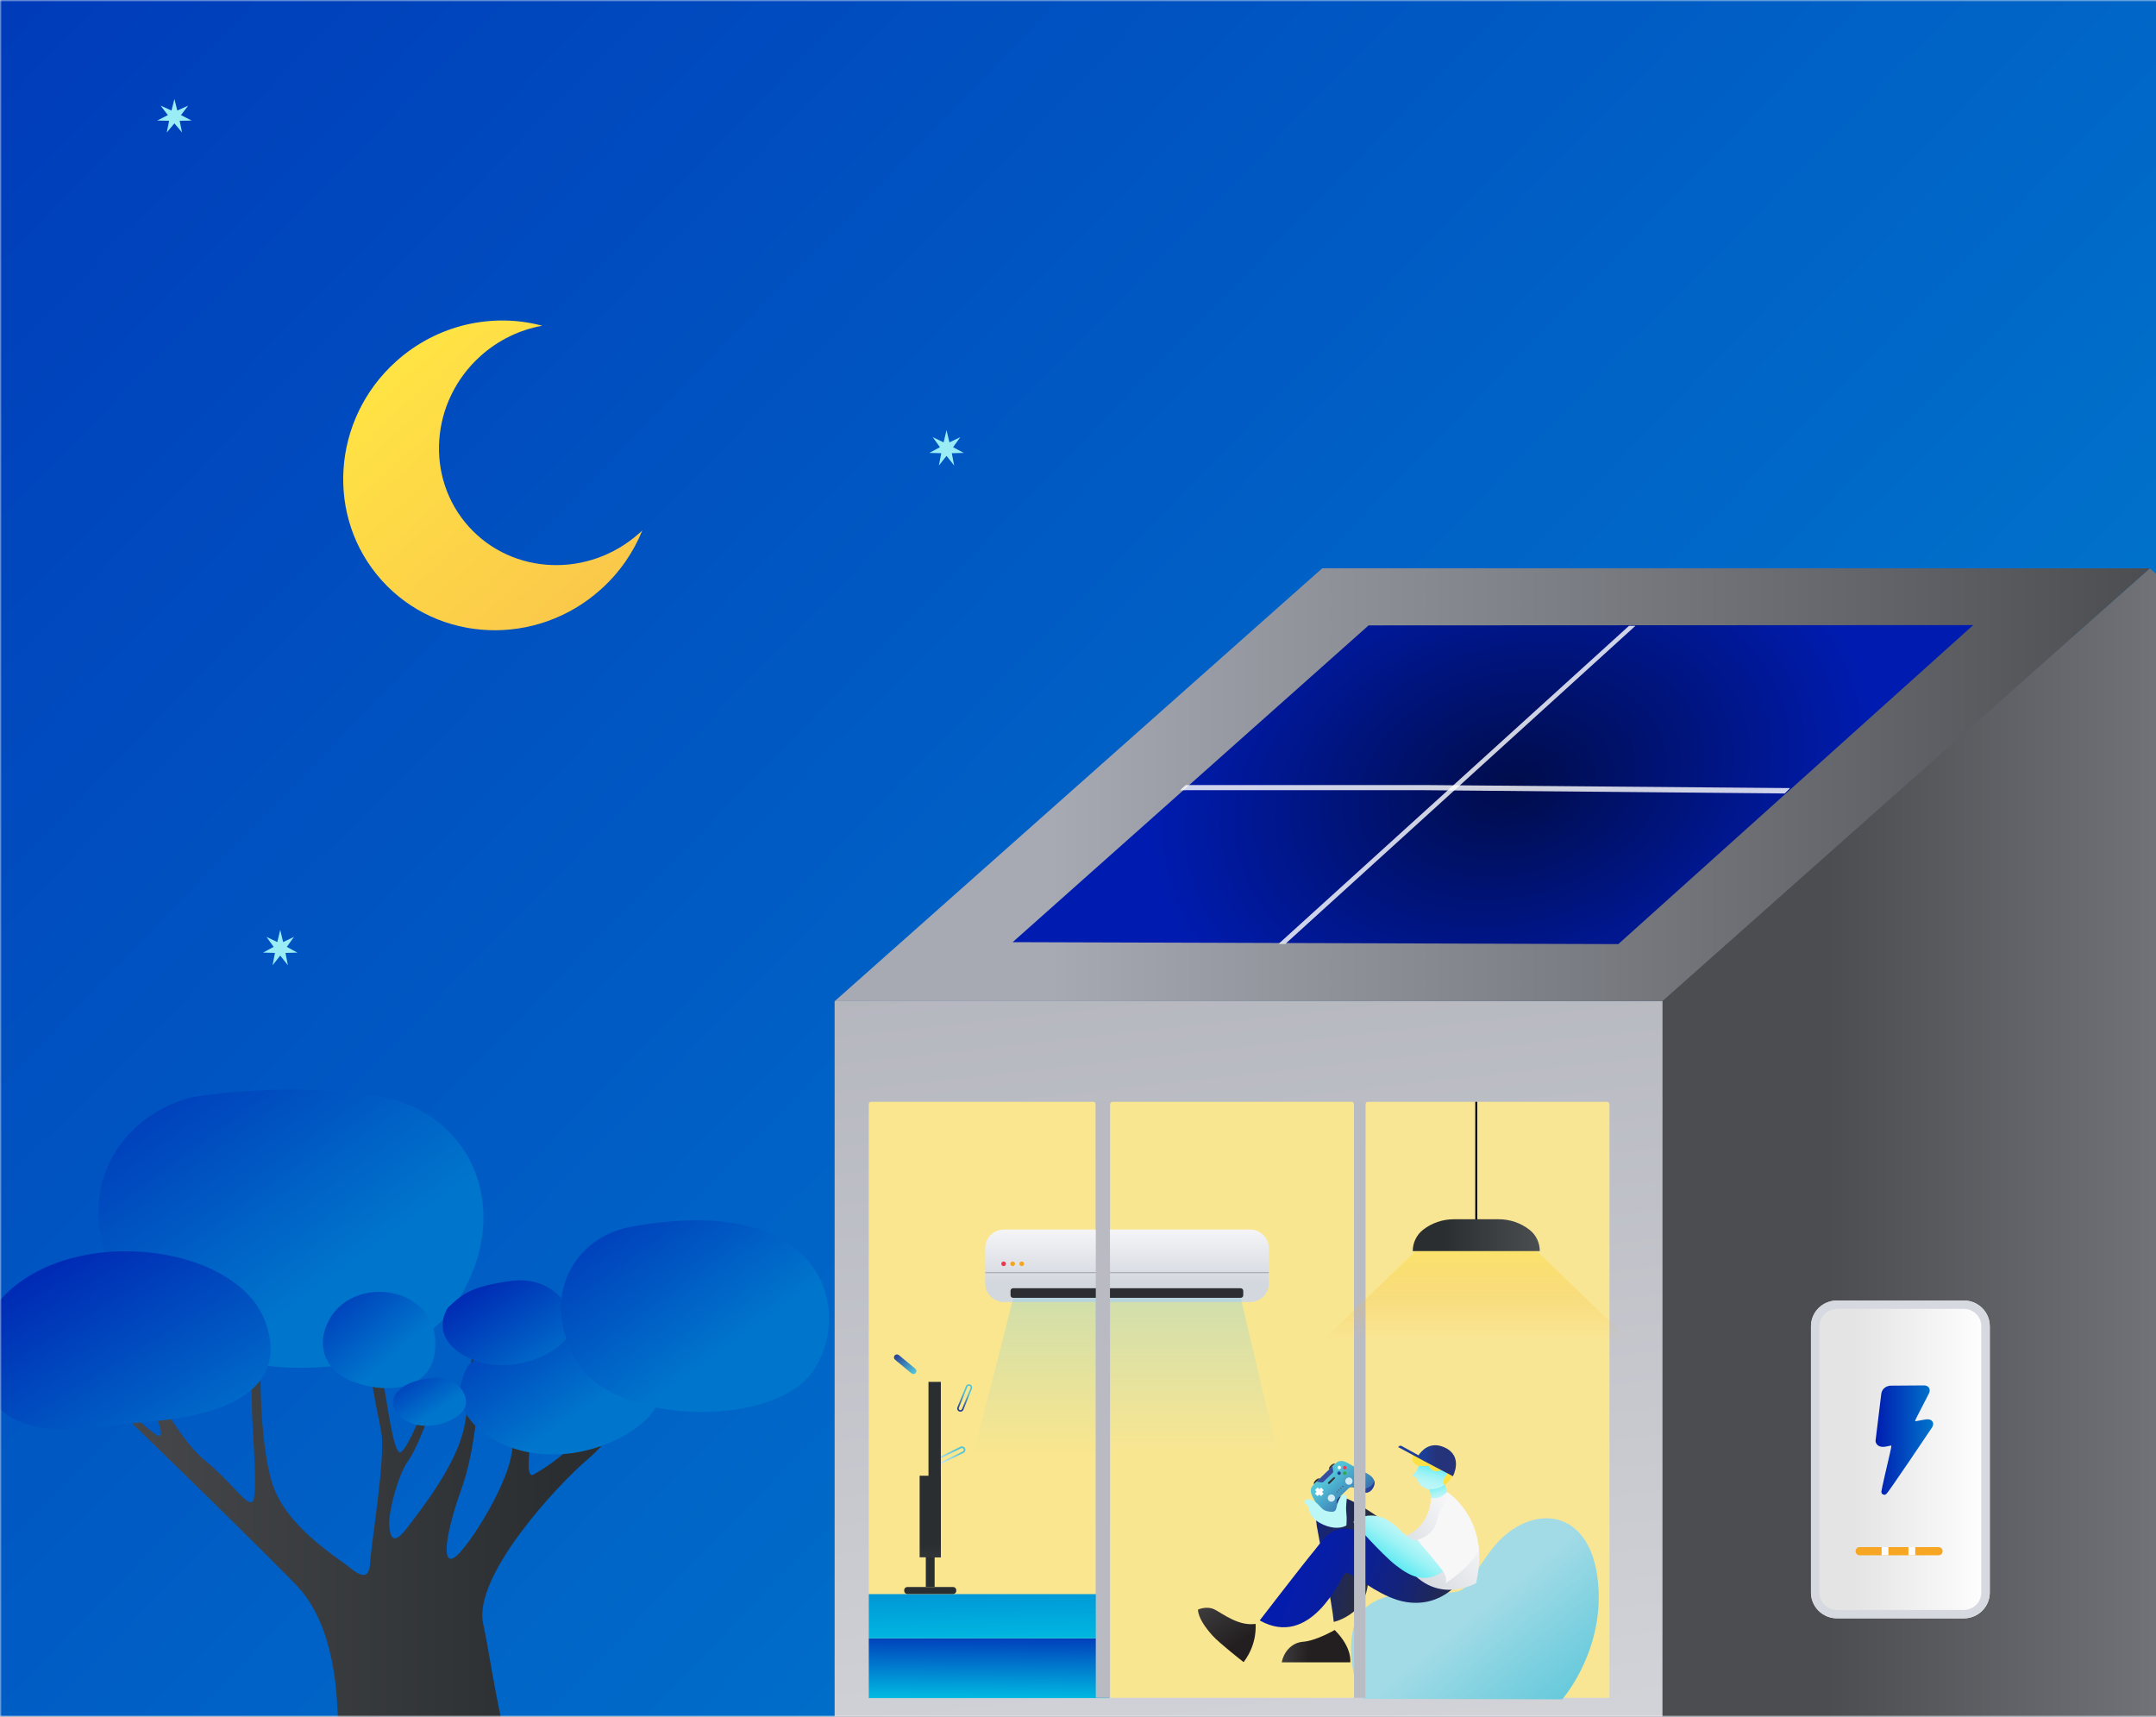
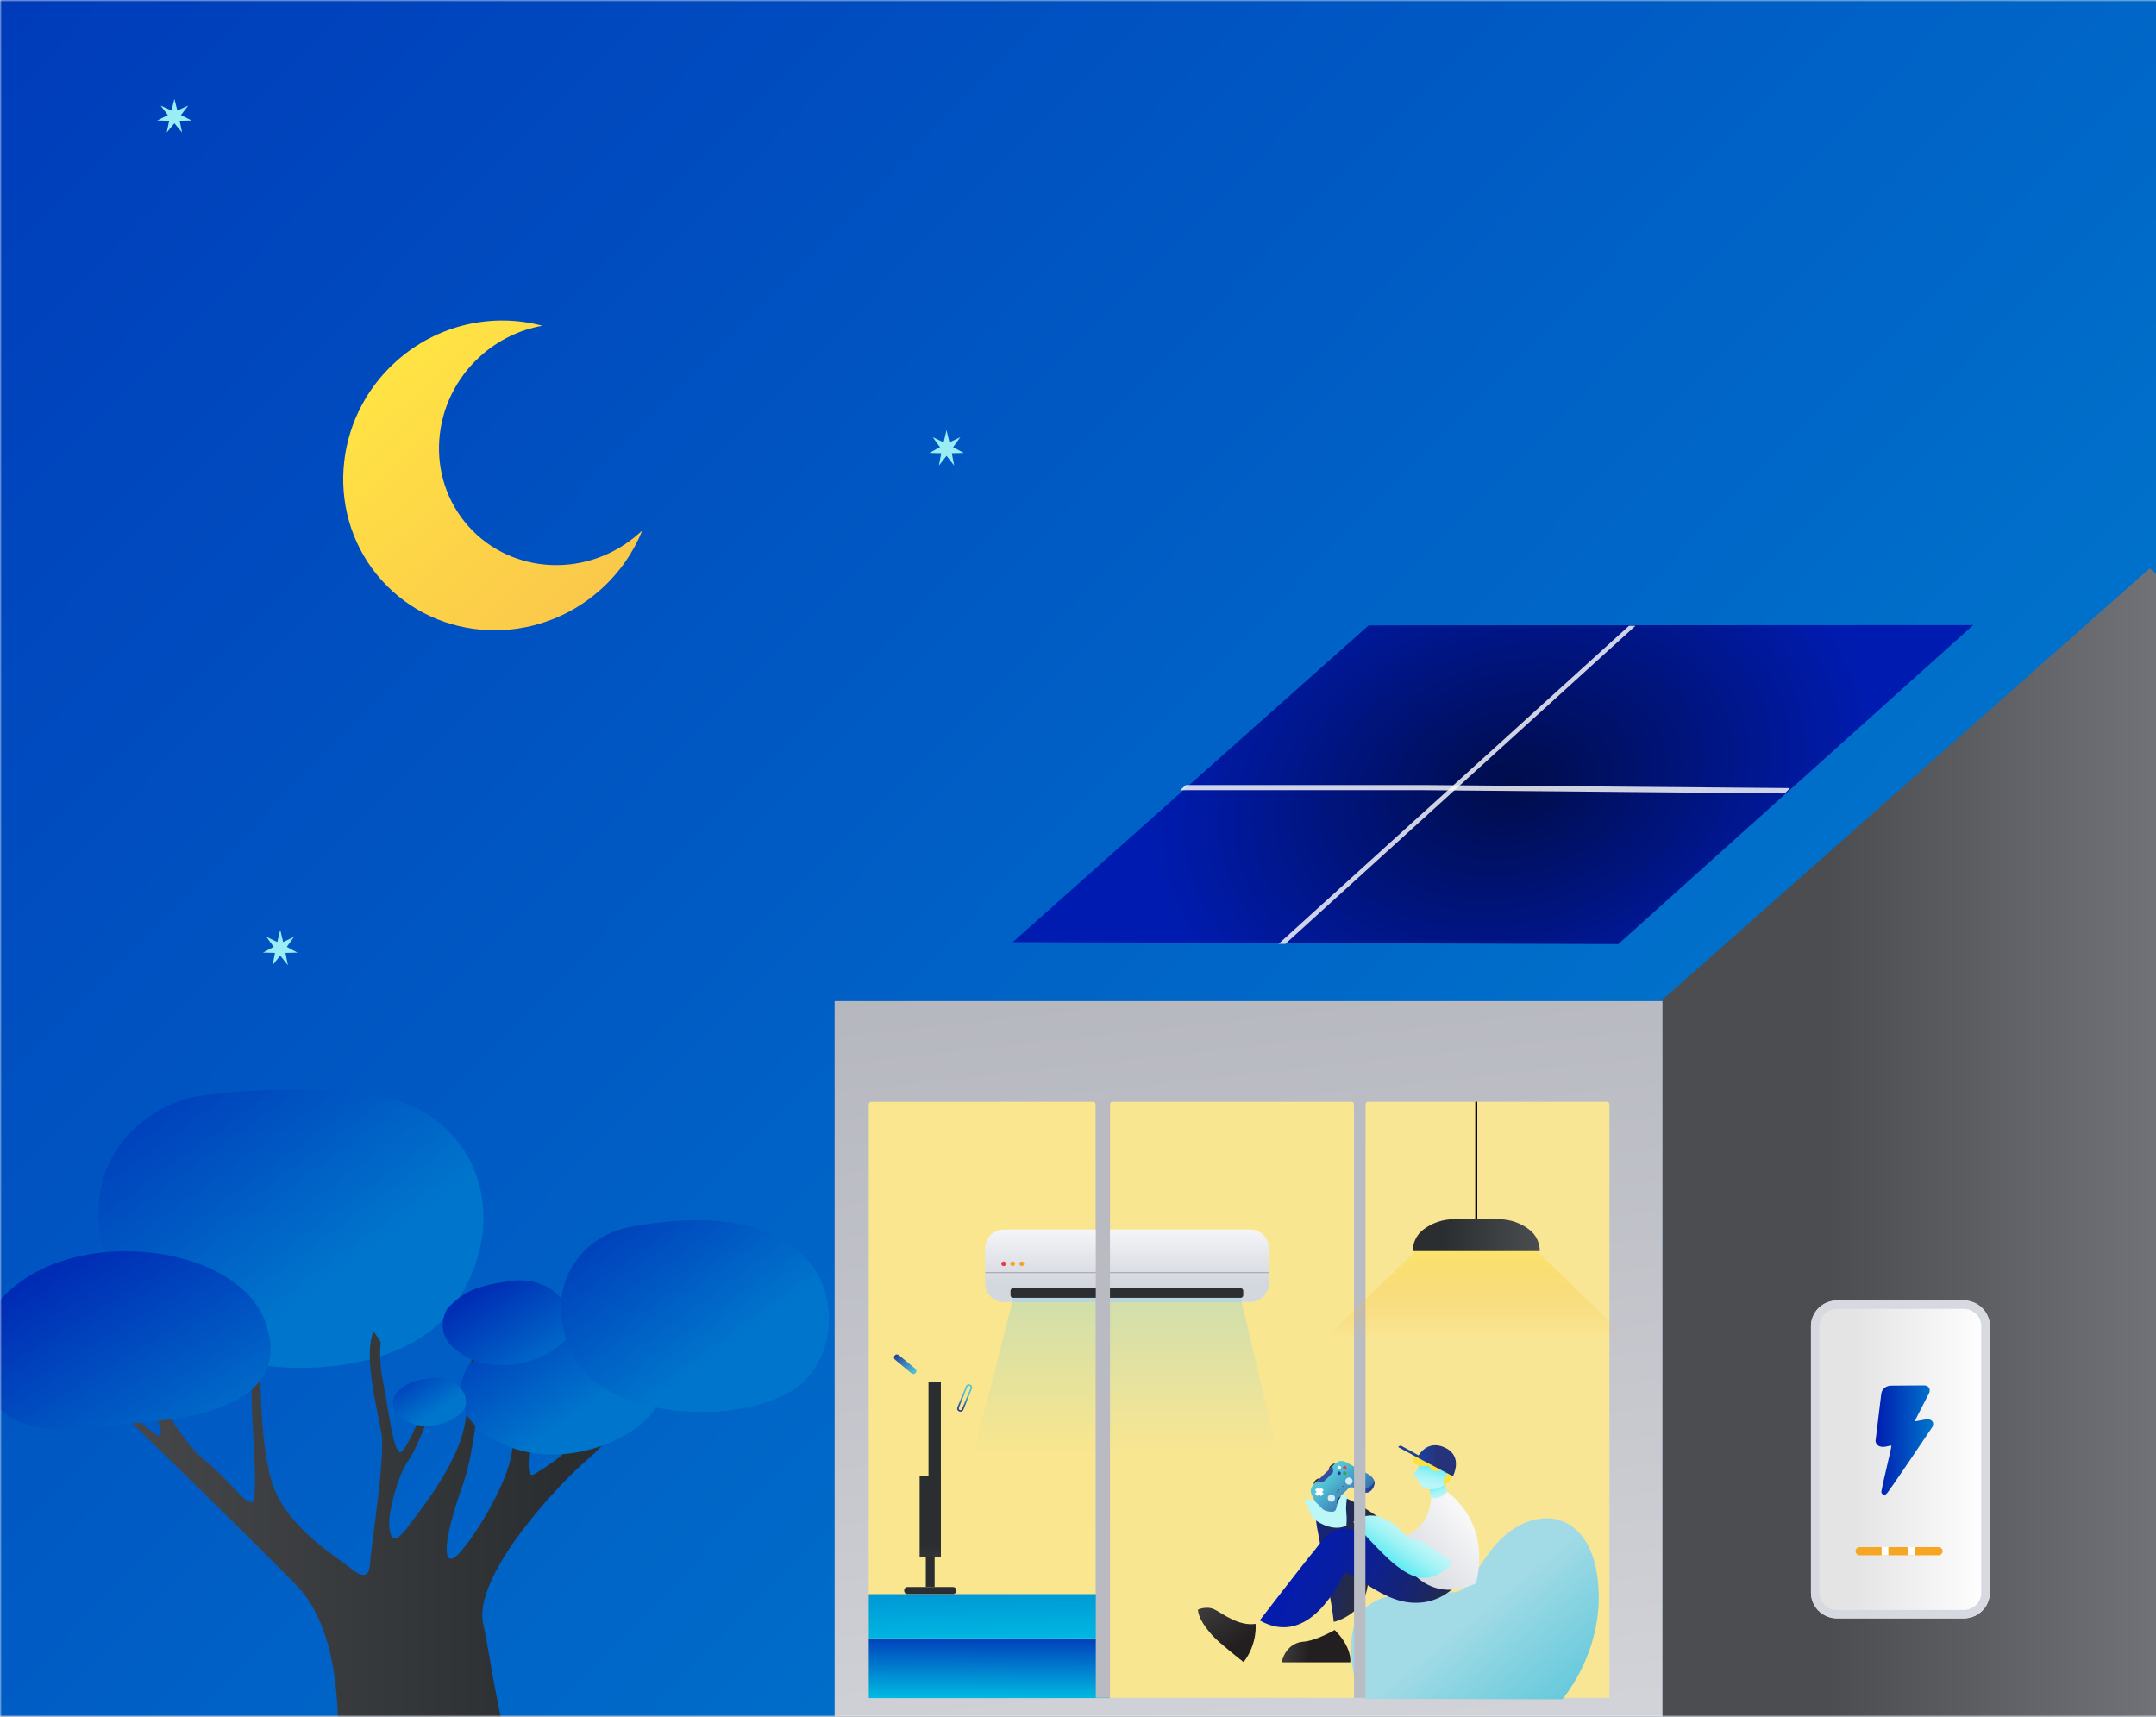
<svg xmlns="http://www.w3.org/2000/svg" width="584" height="465" viewBox="0 0 584 465" fill="none">
  <rect x="0" y="0" width="584" height="465" fill="#333333" stroke="none" />
  <g clip-path="url(#clip0_1938_62759)">
    <rect width="584" height="465" fill="white" />
    <mask id="mask0_1938_62759" style="mask-type:alpha" maskUnits="userSpaceOnUse" x="0" y="0" width="620" height="465">
      <rect width="620" height="465" fill="#D9D9D9" />
    </mask>
    <g mask="url(#mask0_1938_62759)">
      <rect x="-17.517" y="-49.367" width="666.712" height="675.736" fill="url(#paint0_linear_1938_62759)" />
      <path d="M714.391 270.827L582.332 153.94L450.273 270.827V468.354H714.391V270.827Z" fill="url(#paint1_linear_1938_62759)" />
      <path d="M450.274 271.199H226.096V468.352H450.274V271.199Z" fill="#A7A9B3" />
      <path d="M450.274 271.199H226.096V468.352H450.274V271.199Z" fill="url(#paint2_linear_1938_62759)" />
-       <path d="M582.333 153.938H358.154L226.095 271.199H450.274L582.333 153.938Z" fill="url(#paint3_linear_1938_62759)" />
      <path d="M534.491 169.321L370.721 169.401L274.305 255.208L438.353 255.736L534.491 169.321Z" fill="url(#paint4_radial_1938_62759)" />
      <g opacity="0.9">
        <path opacity="0.9" d="M443.002 169.517L348.191 255.661L346.34 255.661L441.256 169.517L443.002 169.517Z" fill="white" />
      </g>
      <g opacity="0.9">
        <path opacity="0.9" d="M484.878 213.476L483.433 214.933L385.249 214.041L319.661 214.048L321.214 212.648H385.759L484.878 213.476Z" fill="white" />
      </g>
      <path d="M296.819 299.277C296.819 298.827 296.567 298.462 296.256 298.462H235.883C235.572 298.462 235.32 298.827 235.32 299.277V459.898H296.819V299.277Z" fill="#F9E68E" />
      <path d="M366.775 299.277C366.775 298.827 366.504 298.462 366.17 298.462H301.268C300.934 298.462 300.663 298.827 300.663 299.277V459.898H366.775V299.277Z" fill="#F9E691" />
      <path d="M435.962 299.277C435.962 298.827 435.691 298.462 435.357 298.462H370.455C370.121 298.462 369.85 298.827 369.85 299.277V459.898H435.962V299.277Z" fill="#F9E694" />
      <path d="M338.587 333.055H271.965C269.141 333.055 266.857 335.325 266.857 338.124V347.625C266.857 350.425 269.141 352.694 271.965 352.694H338.587C341.411 352.694 343.695 350.425 343.695 347.625V338.124C343.695 335.325 341.411 333.055 338.587 333.055Z" fill="url(#paint5_linear_1938_62759)" />
      <path d="M271.858 342.964C272.21 342.964 272.497 342.679 272.497 342.336C272.497 341.993 272.21 341.708 271.858 341.708C271.506 341.708 271.22 341.993 271.22 342.336C271.22 342.679 271.506 342.964 271.858 342.964Z" fill="#ED394F" />
      <path d="M274.305 342.964C274.657 342.964 274.944 342.679 274.944 342.336C274.944 341.993 274.657 341.708 274.305 341.708C273.953 341.708 273.667 341.993 273.667 342.336C273.667 342.679 273.953 342.964 274.305 342.964Z" fill="#F4A520" />
      <path d="M276.76 342.964C277.112 342.964 277.399 342.679 277.399 342.336C277.399 341.993 277.112 341.708 276.76 341.708C276.409 341.708 276.122 341.993 276.122 342.336C276.122 342.679 276.409 342.964 276.76 342.964Z" fill="#F4A520" />
      <path fill-rule="evenodd" clip-rule="evenodd" d="M343.695 344.827H266.857V344.696H343.695V344.827Z" fill="#717070" />
      <path d="M336.066 348.956H274.42C274.035 348.956 273.724 349.266 273.724 349.65V350.866C273.724 351.25 274.035 351.56 274.42 351.56H336.066C336.451 351.56 336.762 351.25 336.762 350.866V349.65C336.762 349.266 336.451 348.956 336.066 348.956Z" fill="#2C2E31" />
      <path opacity="0.35" d="M274.494 351.568H336.075L346.019 393.678H263.764L274.494 351.568Z" fill="url(#paint6_linear_1938_62759)" />
      <path d="M300.495 443.782H235.32V459.983H300.495V443.782Z" fill="url(#paint7_linear_1938_62759)" />
      <path d="M235.32 431.815H300.495V443.793H235.32V431.815Z" fill="url(#paint8_linear_1938_62759)" />
      <path d="M242.147 367.764C242.168 367.988 242.275 368.179 242.445 368.318L246.893 372.009C247.043 372.137 247.224 372.2 247.416 372.2C247.448 372.2 247.469 372.2 247.491 372.2C247.715 372.179 247.907 372.083 248.045 371.913C248.184 371.743 248.248 371.53 248.237 371.317C248.216 371.094 248.109 370.903 247.939 370.764L243.491 367.073C243.32 366.935 243.107 366.871 242.893 366.882C242.669 366.903 242.477 366.999 242.339 367.169C242.2 367.339 242.136 367.552 242.147 367.764Z" fill="url(#paint9_linear_1938_62759)" />
-       <path d="M254.392 396.518C254.627 396.593 254.883 396.582 255.107 396.465L260.974 393.561C261.166 393.465 261.326 393.306 261.411 393.103C261.411 393.082 261.433 393.05 261.443 393.018C261.529 392.784 261.507 392.529 261.39 392.306C261.283 392.082 261.091 391.923 260.857 391.838C260.622 391.763 260.366 391.774 260.142 391.891L254.275 394.795C254.051 394.901 253.891 395.093 253.806 395.327C253.72 395.561 253.742 395.816 253.859 396.039C253.966 396.263 254.158 396.422 254.392 396.507V396.518ZM254.243 395.444C254.286 395.337 254.371 395.252 254.478 395.199L260.345 392.295C260.462 392.231 260.601 392.231 260.718 392.263C260.846 392.306 260.942 392.391 261.006 392.508C261.07 392.625 261.07 392.763 261.038 392.88C260.995 393.008 260.91 393.103 260.793 393.167L254.926 396.071C254.808 396.125 254.68 396.135 254.552 396.093C254.424 396.05 254.328 395.965 254.264 395.848C254.2 395.731 254.2 395.593 254.243 395.476C254.243 395.465 254.243 395.444 254.264 395.433L254.243 395.444Z" fill="url(#paint10_linear_1938_62759)" />
      <path d="M262.105 375.042C261.891 375.127 261.721 375.297 261.635 375.521L259.331 381.201C259.257 381.393 259.246 381.606 259.31 381.786C259.31 381.818 259.331 381.84 259.342 381.861C259.427 382.074 259.598 382.244 259.822 382.329C260.035 382.414 260.281 382.414 260.494 382.329C260.707 382.244 260.878 382.074 260.963 381.85L263.268 376.17C263.353 375.957 263.353 375.712 263.268 375.51C263.182 375.297 263.012 375.127 262.788 375.042C262.574 374.957 262.329 374.957 262.115 375.042H262.105ZM262.894 375.702C262.926 375.808 262.926 375.914 262.884 376.01L260.579 381.691C260.537 381.808 260.441 381.893 260.334 381.946C260.217 381.999 260.089 381.999 259.982 381.946C259.865 381.903 259.779 381.818 259.726 381.701C259.683 381.584 259.673 381.457 259.726 381.35L262.03 375.67C262.073 375.553 262.169 375.468 262.275 375.414C262.393 375.361 262.521 375.361 262.627 375.414C262.745 375.457 262.83 375.542 262.884 375.659C262.884 375.67 262.884 375.68 262.905 375.702H262.894Z" fill="url(#paint11_linear_1938_62759)" />
      <path d="M253.166 421.422H250.776V429.869H253.166V421.422Z" fill="url(#paint12_linear_1938_62759)" />
      <path d="M258.158 429.88H245.784C245.304 429.88 244.92 430.263 244.92 430.741V430.922C244.92 431.401 245.304 431.784 245.784 431.784H258.158C258.638 431.784 259.022 431.401 259.022 430.922V430.741C259.022 430.263 258.638 429.88 258.158 429.88Z" fill="url(#paint13_linear_1938_62759)" />
      <path d="M254.851 374.318H251.501V421.837H254.851V374.318Z" fill="url(#paint14_linear_1938_62759)" />
      <path d="M254.851 399.743H249.102V421.838H254.851V399.743Z" fill="url(#paint15_linear_1938_62759)" />
      <rect x="296.819" y="298.462" width="3.844" height="161.436" fill="#B9BAC2" />
      <path d="M369.235 460.177L423.172 460.301C423.172 460.301 435.429 446.37 432.654 426.855C431.413 418.152 427.372 413.313 422.435 411.791C419.073 410.765 415.309 411.261 411.713 413.123C408.737 414.661 405.878 417.143 403.48 420.452C393.932 433.647 399.8 430.933 381.6 431.637C379.656 431.711 377.92 431.951 376.386 432.315C376.227 432.348 376.076 432.389 375.925 432.431C372.228 433.415 369.713 435.21 368.137 437.436C364.449 442.639 365.882 455.098 369.235 460.169V460.177Z" fill="url(#paint16_linear_1938_62759)" />
      <path d="M356.729 413.64C358.024 421.015 360.848 434.363 361.274 439.338C361.274 439.338 375.804 436.23 368.568 418.948C370.648 423.264 377.767 435.338 389.765 428.847L384.151 418.873C384.151 418.873 371.935 409.183 365.535 406.266C365.226 406.125 364.925 406 364.633 405.883C364.591 405.866 364.557 405.85 364.524 405.841C364.29 405.75 364.056 405.675 363.831 405.6C363.789 405.583 363.755 405.575 363.714 405.566C363.371 405.466 363.037 405.375 362.711 405.316C362.669 405.316 362.619 405.3 362.577 405.291C360.355 404.875 358.65 405.4 357.614 406.758L357.539 406.858C357.372 407.091 357.222 407.341 357.096 407.616C357.08 407.649 357.063 407.683 357.046 407.724C356.946 407.949 356.862 408.191 356.787 408.449C356.779 408.483 356.762 408.524 356.754 408.566C356.394 409.891 356.369 411.599 356.72 413.64H356.729Z" fill="url(#paint17_linear_1938_62759)" />
      <path d="M341.205 438.929C354.966 446.695 363.045 427.814 364.198 426.281C364.449 425.956 364.992 426.064 365.769 426.447C368.626 427.864 374.651 432.98 380.917 433.963C391.085 435.554 396.115 427.439 396.115 427.439L385.847 421.206C385.847 421.206 381.995 421.106 371.609 416.123C369.821 415.265 368.276 414.715 366.93 414.398C366.889 414.39 366.847 414.382 366.813 414.373C366.571 414.315 366.329 414.273 366.095 414.232C366.053 414.232 366.011 414.223 365.969 414.215C365.61 414.157 365.259 414.123 364.933 414.098C364.883 414.098 364.833 414.099 364.791 414.09C362.427 413.982 360.798 414.757 359.511 415.882C359.477 415.915 359.444 415.94 359.411 415.973C359.168 416.19 358.943 416.415 358.726 416.648C358.7 416.682 358.667 416.715 358.642 416.74C358.458 416.94 358.283 417.14 358.116 417.348C358.091 417.381 358.065 417.415 358.04 417.44C357.372 418.248 356.77 419.098 356.135 419.865C353.244 423.314 341.221 438.937 341.221 438.937L341.205 438.929Z" fill="url(#paint18_linear_1938_62759)" />
      <path d="M377.316 416.923C384.928 437.479 399.825 428.847 399.825 428.847C400.602 425.539 400.802 422.597 400.602 420.014C400.059 412.649 396.366 408.116 394.01 405.808C393.876 405.674 393.742 405.549 393.617 405.433C392.631 404.508 392.063 404.191 391.988 404.125C389.13 405.899 387.668 405.658 387.668 405.658C386.774 416.557 377.316 416.923 377.316 416.923Z" fill="url(#paint19_linear_1938_62759)" />
      <path d="M391.996 404.125C389.807 406.533 387.676 405.659 387.676 405.659C387.367 403.834 386.849 401.901 386.766 401.576C388.002 402.042 389.406 402.101 390.442 401.984C390.718 401.967 391.002 401.934 391.294 401.884C391.57 402.817 391.996 404.117 391.996 404.117V404.125Z" fill="url(#paint20_linear_1938_62759)" />
      <path d="M393.517 423.289C387.141 430.088 382.237 427.13 378.352 424.206C374.416 421.239 366.554 412.265 366.554 412.265C369.345 409.932 374.208 409.366 378.987 414.215C382.93 418.215 384.635 417.248 384.635 417.248C384.635 417.248 384.652 417.265 384.685 417.282C385.362 417.732 392.589 422.556 393.5 423.289C393.508 423.289 393.517 423.298 393.517 423.306V423.289Z" fill="url(#paint21_linear_1938_62759)" />
      <path d="M391.352 400.292C392.004 399.326 392.38 398.667 391.762 398.251C391.386 397.993 390.442 397.884 390.158 398.084C389.648 398.426 388.888 398.634 388.42 398.251C388.069 397.959 387.668 397.151 387.559 396.484C387.559 396.484 385.913 396.809 384.543 396.426C384.543 396.426 384.242 397.334 384.025 397.793C384.025 397.793 383.699 398.467 383.315 398.892C383.156 399.076 382.997 399.234 382.864 399.342C382.429 399.701 382.897 400.201 383.649 400.109C383.649 400.109 384.05 402.292 386.097 403.15C388.136 404 390.609 402.842 391.954 401.792C391.862 401.75 390.717 401.242 391.344 400.309L391.352 400.292Z" fill="url(#paint22_linear_1938_62759)" />
      <path d="M361.516 441.538C361.516 441.538 356.528 444.446 353.036 444.704C349.543 444.962 347.63 447.871 347.179 450.295H365.752C365.752 450.295 366.387 446.371 361.525 441.53" fill="url(#paint23_linear_1938_62759)" />
      <path d="M340.093 439.871C340.093 439.871 340.728 445.146 336.86 450.237C336.86 450.237 330.217 445.046 328.404 443.012C326.449 440.821 324.569 438.171 324.494 436.013C324.494 436.013 326.867 434.88 329.056 436.005C331.254 437.13 335.515 440.554 340.093 439.871Z" fill="url(#paint24_linear_1938_62759)" />
      <path d="M391.378 402.276C391.378 402.276 390.358 401.568 391.578 399.918C392.798 398.276 391.236 397.685 390.709 398.051C390.183 398.41 388.161 399.268 386.933 397.068C386.933 397.068 381.393 397.826 382.805 394.177C382.805 394.177 383.365 393.694 384.393 394.343C384.393 394.343 385.537 393.369 386.791 393.41C388.052 393.452 388.645 393.602 389.331 394.302C389.331 394.302 394.085 393.694 394.118 397.61C394.118 397.61 394.335 399.693 391.378 402.268V402.276Z" fill="#FBE144" />
      <path d="M393.559 399.867C393.559 399.867 396.466 394.501 391.378 392.118C387.392 390.252 385.061 392.951 384.242 394.21L379.655 391.685C379.346 391.518 378.929 391.643 378.728 391.985L386.014 395.909L393.55 399.876L393.559 399.867Z" fill="url(#paint25_linear_1938_62759)" />
-       <path d="M390.718 425.357C391.42 426.348 392.138 427.957 391.478 428.848C391.57 428.798 397.227 425.549 400.61 420.016C400.067 412.65 396.374 408.117 394.018 405.809C393.876 405.684 393.751 405.559 393.625 405.434C392.915 405.801 390.074 407.484 389.356 411.5C388.537 416.091 383.892 417.091 383.892 417.091C383.892 417.091 390.008 424.357 390.709 425.357H390.718Z" fill="#F7F7F8" />
      <path d="M361.667 396.509C361.541 396.442 361.132 396.326 360.48 396.951C359.837 397.576 360.004 398.001 360.046 398.076L361.667 396.509Z" fill="url(#paint26_linear_1938_62759)" />
      <path d="M357.53 400.509C357.405 400.442 356.996 400.326 356.352 400.95C355.709 401.575 355.876 402 355.909 402.075L357.53 400.509Z" fill="url(#paint27_linear_1938_62759)" />
      <path d="M371.977 402.909C370.832 405.1 368.861 404.242 368.142 403.801C367.423 403.359 366.153 402.317 365.226 403.217C364.507 403.917 364.006 404.4 363.889 404.517L363.872 404.534C363.872 404.534 363.872 404.534 363.856 404.55C363.739 404.659 363.237 405.142 362.519 405.842C361.8 406.542 362.235 407.45 362.661 408.175C362.786 408.392 362.92 408.592 363.02 408.758C363.438 409.492 364.24 411.475 362.009 412.55C361.216 412.933 360.555 412.925 360.012 412.7C358.542 412.1 357.898 409.925 357.698 409.55C357.297 408.817 356.461 407.125 355.509 405.367C354.556 403.609 355.283 402.709 355.835 402.142C356.303 401.659 358.216 399.834 358.776 399.301C359.344 398.743 361.215 396.91 361.708 396.468C362.293 395.943 363.221 395.243 364.95 396.243C366.788 397.301 368.192 398.035 369.086 398.551C369.587 398.843 373.464 400.051 371.969 402.934L371.977 402.909Z" fill="url(#paint28_linear_1938_62759)" />
-       <path d="M361.182 400.176L359.787 401.526C359.687 401.626 359.678 401.793 359.787 401.893C359.887 401.993 360.054 402.001 360.154 401.893L361.55 400.543C361.65 400.443 361.658 400.276 361.55 400.176C361.45 400.076 361.282 400.068 361.182 400.176Z" fill="url(#paint29_linear_1938_62759)" />
      <path d="M366.078 401.9C366.47 401.525 366.47 400.909 366.095 400.517C365.719 400.125 365.092 400.117 364.708 400.5C364.315 400.875 364.306 401.492 364.691 401.884C365.067 402.275 365.685 402.283 366.078 401.9Z" fill="url(#paint30_radial_1938_62759)" />
      <path d="M364.591 397.9C364.783 397.717 364.783 397.417 364.599 397.234C364.415 397.042 364.115 397.042 363.931 397.226C363.739 397.409 363.739 397.709 363.922 397.892C364.106 398.084 364.407 398.084 364.591 397.9Z" fill="#ED394F" />
      <path d="M363.096 397.859C363.279 397.676 363.288 397.376 363.104 397.193C362.92 397.001 362.619 397.001 362.436 397.184C362.252 397.368 362.243 397.668 362.427 397.851C362.611 398.043 362.912 398.043 363.104 397.859H363.096Z" fill="white" />
      <path d="M363.054 399.385C363.246 399.202 363.246 398.902 363.062 398.718C362.878 398.535 362.578 398.527 362.394 398.71C362.202 398.893 362.202 399.193 362.385 399.377C362.569 399.56 362.87 399.568 363.054 399.385Z" fill="#253D95" />
      <path d="M364.582 399.393C364.775 399.21 364.775 398.91 364.591 398.726C364.407 398.535 364.106 398.535 363.922 398.718C363.739 398.901 363.73 399.201 363.914 399.385C364.098 399.568 364.399 399.576 364.582 399.393Z" fill="#30A849" />
      <path d="M362.244 404.235C362.294 404.185 362.294 404.101 362.244 404.051C362.194 404 362.11 404 362.059 404.051C362.009 404.101 362.009 404.185 362.059 404.235C362.11 404.285 362.194 404.285 362.244 404.235Z" fill="url(#paint31_linear_1938_62759)" />
      <path d="M362.771 403.734C362.821 403.684 362.821 403.6 362.771 403.55C362.72 403.5 362.636 403.5 362.586 403.55C362.536 403.6 362.536 403.684 362.586 403.734C362.636 403.784 362.72 403.784 362.771 403.734Z" fill="url(#paint32_linear_1938_62759)" />
      <path d="M363.297 403.218C363.347 403.168 363.347 403.084 363.297 403.034C363.246 402.983 363.162 402.983 363.112 403.034C363.062 403.084 363.062 403.168 363.112 403.218C363.162 403.268 363.246 403.268 363.297 403.218Z" fill="url(#paint33_linear_1938_62759)" />
      <path d="M363.831 402.71C363.882 402.66 363.882 402.576 363.831 402.526C363.781 402.476 363.697 402.476 363.647 402.526C363.596 402.576 363.596 402.66 363.647 402.71C363.697 402.761 363.781 402.761 363.831 402.71Z" fill="url(#paint34_linear_1938_62759)" />
      <path d="M361.316 406.5C361.708 406.125 361.717 405.509 361.332 405.117C360.956 404.725 360.338 404.717 359.945 405.1C359.553 405.475 359.544 406.092 359.92 406.484C360.296 406.875 360.923 406.884 361.307 406.5H361.316Z" fill="url(#paint35_radial_1938_62759)" />
      <path d="M361.115 406.292C361.39 406.025 361.399 405.592 361.131 405.317C360.864 405.042 360.429 405.034 360.154 405.3C359.878 405.567 359.878 406 360.137 406.275C360.404 406.55 360.839 406.559 361.115 406.292Z" fill="#D0EBF1" />
      <path d="M365.878 401.692C366.153 401.425 366.153 400.992 365.894 400.717C365.627 400.442 365.192 400.442 364.917 400.7C364.641 400.967 364.633 401.4 364.9 401.675C365.167 401.95 365.602 401.95 365.878 401.692Z" fill="#D0EBF1" />
      <path d="M356.829 403L356.277 403.534C356.227 403.584 356.227 403.659 356.277 403.709L357.723 405.192C357.773 405.242 357.848 405.242 357.898 405.192L358.45 404.659C358.5 404.609 358.5 404.534 358.45 404.484L357.004 403C356.954 402.95 356.879 402.95 356.829 403Z" fill="url(#paint36_radial_1938_62759)" />
      <path d="M358.458 403.575L357.923 403.025C357.873 402.975 357.798 402.975 357.748 403.025L356.261 404.467C356.211 404.517 356.211 404.592 356.261 404.642L356.804 405.191C356.854 405.241 356.929 405.241 356.979 405.191L358.467 403.75C358.517 403.7 358.517 403.625 358.467 403.575H358.458Z" fill="white" />
      <path d="M358.032 401.559L356.628 401.342L360.923 397.193L361.124 398.517C361.149 398.692 361.09 398.876 360.956 399.001L358.458 401.417C358.35 401.525 358.191 401.575 358.032 401.55V401.559Z" fill="url(#paint37_radial_1938_62759)" />
      <path d="M362.669 408.158C362.794 408.375 362.928 408.575 363.028 408.741C363.446 409.475 364.248 411.458 362.017 412.533C361.224 412.916 360.564 412.908 360.021 412.683C360.589 412.716 361.307 412.499 361.909 411.525C362.703 410.25 362.744 408.925 362.669 408.15V408.158Z" fill="url(#paint38_linear_1938_62759)" />
      <path d="M367.565 403.425C367.783 403.558 367.975 403.692 368.142 403.792C368.861 404.233 370.832 405.083 371.977 402.9C372.378 402.125 372.395 401.467 372.186 400.917C372.203 401.484 371.969 402.192 370.966 402.767C369.671 403.517 368.334 403.517 367.557 403.425H367.565Z" fill="url(#paint39_linear_1938_62759)" />
      <path d="M364.833 405.559C364.833 406.242 364.482 407.992 364.674 409.675C364.875 411.358 364.699 413.224 364.699 413.224C362.602 414.349 360.012 413.766 358.099 412.833C357.096 412.341 356.277 411.758 355.81 411.266C354.523 409.925 354.498 408.433 354.498 408.275V408.258C354.13 407.608 352.777 406.975 353.554 406.383C354.331 405.792 355.659 406.192 356.937 407.408C358.216 408.617 358.258 409.283 360.355 409.491C362.452 409.7 361.717 408.217 362.678 406.233C363.638 404.25 364.85 404.875 364.833 405.559Z" fill="#BCF7F8" />
      <rect x="366.775" y="298.462" width="3.075" height="161.436" fill="#BABCC4" />
      <path opacity="0.5" d="M408.594 331.442L408.029 332.508C406.471 335.479 403.293 337.368 399.826 337.368C396.084 337.368 392.723 335.189 391.318 331.838L391.15 331.442L356.782 364.574H442.931L408.578 331.442H408.594Z" fill="url(#paint40_linear_1938_62759)" />
      <path d="M399.612 298.462V330.756H400.147V298.462H399.612Z" fill="black" />
      <path d="M405.982 330.269H393.777C390.722 330.269 387.805 331.305 385.468 333.118C383.696 334.504 382.672 336.652 382.672 338.891H417.086C417.086 336.637 416.078 334.489 414.291 333.118C411.954 331.29 409.037 330.269 405.982 330.269Z" fill="url(#paint41_linear_1938_62759)" />
      <path d="M490.543 359.255C490.543 355.4 493.696 352.274 497.587 352.274H531.93C535.82 352.274 538.974 355.4 538.974 359.255V431.392C538.974 435.248 535.82 438.373 531.93 438.373H497.587C493.696 438.373 490.543 435.248 490.543 431.392V359.255Z" fill="url(#paint42_linear_1938_62759)" />
      <path fill-rule="evenodd" clip-rule="evenodd" d="M531.93 354.55H497.587C494.965 354.55 492.84 356.657 492.84 359.255V431.392C492.84 433.99 494.965 436.097 497.587 436.097H531.93C534.552 436.097 536.677 433.99 536.677 431.392V359.255C536.677 356.657 534.552 354.55 531.93 354.55ZM497.587 352.274C493.696 352.274 490.543 355.4 490.543 359.255V431.392C490.543 435.248 493.696 438.373 497.587 438.373H531.93C535.82 438.373 538.974 435.248 538.974 431.392V359.255C538.974 355.4 535.82 352.274 531.93 352.274H497.587Z" fill="#D6D9E0" />
      <path d="M510.428 404.903C510.332 404.903 510.231 404.882 510.119 404.84C509.767 404.708 509.559 404.344 509.618 403.981C509.778 402.895 511.095 397.243 511.661 394.823L511.842 394.058C512.05 393.141 512.306 392.039 512.322 391.565C512.002 391.591 511.426 391.723 510.978 391.818C510.002 392.034 509.239 391.939 508.7 391.528C508.097 391.09 508.039 390.463 508.039 390.342V390.22C508.039 390.22 509.314 379.771 509.57 377.667C509.799 375.769 511.469 375.305 512.36 375.342C512.738 375.342 519.487 375.279 521.135 375.279C521.988 375.279 522.362 375.664 522.543 375.98C522.938 376.708 522.485 377.551 522.287 377.857C522.101 378.242 520.479 381.426 519.156 383.952C518.862 384.505 518.766 384.832 518.74 385.006C518.777 385.006 518.825 384.996 518.852 384.98C518.91 384.959 518.964 384.953 519.022 384.953C519.022 384.953 519.343 384.917 521.178 384.563C521.914 384.421 522.938 384.321 523.439 385.048C523.797 385.57 523.621 386.235 523.354 386.635C523.317 386.693 520.297 391.196 517.283 395.635C515.518 398.245 514.099 400.317 513.058 401.803C512.445 402.689 511.959 403.374 511.623 403.833C511.133 404.508 510.839 404.909 510.412 404.909L510.434 404.919L510.428 404.903Z" fill="url(#paint43_linear_1938_62759)" />
      <path d="M526.198 420.186C526.198 420.796 525.7 421.295 525.078 421.295L503.739 421.295C503.123 421.295 502.62 420.801 502.62 420.186C502.62 419.575 503.118 419.077 503.739 419.077L525.078 419.077C525.695 419.077 526.198 419.57 526.198 420.186Z" fill="#F6A623" />
      <path d="M511.513 421.29L511.513 419.077L509.676 419.077L509.676 421.29L511.513 421.29Z" fill="white" />
      <path d="M518.78 421.29L518.78 419.077L516.943 419.077L516.943 421.29L518.78 421.29Z" fill="white" />
      <path d="M107.294 97.894C118.521 87.809 133.535 84.666 146.892 88.235C140.896 89.302 135.075 92.025 130.169 96.431C116.517 108.695 115.075 129.405 126.954 142.629C138.833 155.853 159.578 156.632 173.23 144.368C173.487 144.138 173.738 143.903 173.986 143.667C171.599 149.58 167.849 155.075 162.763 159.644C145.306 175.325 118.688 174.226 103.387 157.192C88.085 140.158 89.837 113.576 107.294 97.894Z" fill="url(#paint44_linear_1938_62759)" />
      <path d="M256.385 116.518L257.177 119.825L260.12 118.416L258.164 121.132L261.042 122.683L257.812 122.762L258.458 126.104L256.385 123.487L254.312 126.104L254.958 122.762L251.727 122.683L254.606 121.132L252.65 118.416L255.593 119.825L256.385 116.518Z" fill="#9AEDF4" />
      <path d="M47.241 26.809L48.032 29.942L50.976 28.608L49.02 31.18L51.898 32.649L48.667 32.724L49.314 35.891L47.241 33.411L45.168 35.891L45.814 32.724L42.583 32.649L45.462 31.18L43.506 28.608L46.449 29.942L47.241 26.809Z" fill="#9AEDF4" />
      <path d="M75.905 251.877L76.697 255.185L79.64 253.776L77.684 256.492L80.563 258.042L77.332 258.121L77.978 261.464L75.905 258.846L73.832 261.464L74.479 258.121L71.248 258.042L74.126 256.492L72.17 253.776L75.114 255.185L75.905 251.877Z" fill="#9AEDF4" />
      <g clip-path="url(#clip1_1938_62759)">
        <path d="M52.013 297.213C32.673 302.096 17.872 322.993 32.673 348.99C47.474 374.985 106.094 378.435 122.951 353.873C139.807 329.312 128.488 301.883 103.61 297.213C78.733 292.543 52.013 297.213 52.013 297.213Z" fill="url(#paint45_linear_1938_62759)" />
        <path d="M87.657 503.219C87.657 503.219 100.261 449.826 80.151 429.26C60.045 408.693 8.533 359.213 8.533 359.213H11.596C11.596 359.213 40.701 389.277 43.19 388.993C45.679 388.71 36.488 371.408 36.488 371.408L38.786 371.125C38.786 371.125 47.786 389.277 55.254 395.375C62.722 401.472 66.552 407.699 68.275 406.855C69.998 406.011 68.466 388.852 68.275 383.037C68.083 377.223 68.083 367.863 68.083 367.863L70.573 368.005C70.573 368.005 69.998 389.418 73.636 401.472C77.274 413.526 91.443 421.893 94.698 424.587C97.953 427.281 100.06 427.708 100.251 423.311C100.443 418.914 104.464 394.665 103.314 388.142C102.166 381.619 98.336 366.87 101.208 360.63L103.123 363.466C103.123 363.466 102.548 368.571 103.698 373.961C104.846 379.349 106.569 394.098 108.484 393.389C110.399 392.679 115.569 380.058 116.144 376.938L117.867 378.924C117.867 378.924 113.272 392.112 110.591 395.658C107.909 399.203 105.229 409.413 105.421 412.958C105.613 416.504 106.569 418.773 110.207 413.951C113.846 409.13 123.42 397.217 125.717 386.723C128.015 376.228 126.292 357.368 134.141 349.851V355.239C134.141 355.239 132.801 358.075 131.078 368.853C129.355 379.631 128.78 392.819 124.95 403.455C121.12 414.091 119.397 423.735 122.844 422.032C126.29 420.331 139.694 399.342 138.736 390.692C137.779 382.041 137.493 367.86 138.785 367.009L143.714 366.016C143.714 366.016 144.097 384.877 143.714 389.557C143.331 394.237 142.374 400.76 144.671 399.342C146.969 397.924 162.478 389.699 165.16 372.257C167.841 354.815 168.031 350.984 168.031 350.984C168.031 350.984 170.329 349.14 171.669 352.686C173.009 356.231 167.84 371.121 171.669 371.121C175.499 371.121 185.839 341.481 192.158 336.66H196.371C196.371 336.66 189.478 347.438 186.032 356.939C182.585 366.441 167.841 387.996 159.416 395.087C150.992 402.178 128.015 426.994 130.886 439.899C133.758 452.804 138 491.773 151.714 503.216H87.657V503.219Z" fill="url(#paint46_linear_1938_62759)" />
        <path d="M-1.266 353.713C-1.266 353.713 -11.014 361.034 -3.567 376.665C3.881 392.296 26.672 386.208 39.633 385.168C52.594 384.128 79.618 380.182 71.933 358.24C64.248 336.297 16.559 330.762 -1.266 353.714V353.713Z" fill="url(#paint47_linear_1938_62759)" />
-         <path d="M87.57 361.991C87.57 361.991 86.27 367.819 91.664 372.114C97.805 377.004 118.396 380.174 117.926 363.466C117.454 346.759 91.012 344.676 87.571 361.991H87.57Z" fill="url(#paint48_linear_1938_62759)" />
        <path d="M127.001 369.704C127.001 369.704 118.765 380.968 133.388 389.713C148.01 398.458 167.781 392.492 175.998 383.509C184.216 374.527 173.015 356.169 153.987 358.519C134.959 360.869 131.995 365.278 127 369.704H127.001Z" fill="url(#paint49_linear_1938_62759)" />
        <path d="M121.389 354.155C121.389 354.155 116.078 361.419 125.508 367.059C134.938 372.697 147.687 368.85 152.987 363.058C158.285 357.265 151.064 345.427 138.792 346.943C126.522 348.458 124.61 351.301 121.389 354.155Z" fill="url(#paint50_linear_1938_62759)" />
        <path d="M107.311 377.347C107.311 377.347 104.298 381.469 109.648 384.668C114.998 387.867 122.231 385.684 125.237 382.398C128.243 379.111 124.146 372.395 117.185 373.254C110.223 374.114 109.139 375.726 107.311 377.346V377.347Z" fill="url(#paint51_linear_1938_62759)" />
        <path d="M170.827 332.333C155.536 335.146 146.12 351.206 156.038 368.554C165.955 385.9 207.602 386.82 219.321 372.583C231.041 358.346 226.274 322.135 170.829 332.335L170.827 332.333Z" fill="url(#paint52_linear_1938_62759)" />
      </g>
    </g>
  </g>
  <defs>
    <linearGradient id="paint0_linear_1938_62759" x1="-198.131" y1="-236.642" x2="423.792" y2="370.229" gradientUnits="userSpaceOnUse">
      <stop stop-color="#001CB0" />
      <stop offset="1" stop-color="#0075CC" />
    </linearGradient>
    <linearGradient id="paint1_linear_1938_62759" x1="450.273" y1="311.147" x2="714.391" y2="311.147" gradientUnits="userSpaceOnUse">
      <stop offset="0.17" stop-color="#4B4D50" />
      <stop offset="1" stop-color="#A7A9B3" />
    </linearGradient>
    <linearGradient id="paint2_linear_1938_62759" x1="418.496" y1="91.544" x2="546.975" y2="1259.94" gradientUnits="userSpaceOnUse">
      <stop offset="0.045" stop-color="#A7A9B3" />
      <stop offset="0.56" stop-color="#F9F9F9" />
    </linearGradient>
    <linearGradient id="paint3_linear_1938_62759" x1="226.095" y1="212.569" x2="582.333" y2="212.569" gradientUnits="userSpaceOnUse">
      <stop offset="0.163" stop-color="#A7A9B3" />
      <stop offset="1" stop-color="#4B4D50" />
    </linearGradient>
    <radialGradient id="paint4_radial_1938_62759" cx="0" cy="0" r="1" gradientUnits="userSpaceOnUse" gradientTransform="translate(409.599 212.528) rotate(-15.563) scale(99.713 70.531)">
      <stop stop-color="#000C4A" />
      <stop offset="1" stop-color="#001CB0" />
    </radialGradient>
    <linearGradient id="paint5_linear_1938_62759" x1="305.276" y1="352.686" x2="305.276" y2="333.055" gradientUnits="userSpaceOnUse">
      <stop offset="0.25" stop-color="#D3D7DE" />
      <stop offset="1" stop-color="#F5F5F8" />
    </linearGradient>
    <linearGradient id="paint6_linear_1938_62759" x1="304.891" y1="351.568" x2="304.891" y2="393.678" gradientUnits="userSpaceOnUse">
      <stop stop-color="#86D1E0" />
      <stop offset="1" stop-color="#86D1E0" stop-opacity="0" />
    </linearGradient>
    <linearGradient id="paint7_linear_1938_62759" x1="267.993" y1="438.92" x2="267.759" y2="474.216" gradientUnits="userSpaceOnUse">
      <stop stop-color="#001CB0" />
      <stop offset="0.74" stop-color="#00DFED" />
    </linearGradient>
    <linearGradient id="paint8_linear_1938_62759" x1="266.819" y1="381.892" x2="268.856" y2="487.323" gradientUnits="userSpaceOnUse">
      <stop stop-color="#001CB0" />
      <stop offset="0.74" stop-color="#00DFED" />
    </linearGradient>
    <linearGradient id="paint9_linear_1938_62759" x1="236.557" y1="359.541" x2="250.306" y2="375.535" gradientUnits="userSpaceOnUse">
      <stop offset="0.45" stop-color="#253D95" />
      <stop offset="0.79" stop-color="#53C4D8" />
    </linearGradient>
    <linearGradient id="paint10_linear_1938_62759" x1="259.022" y1="391.018" x2="256.261" y2="397.311" gradientUnits="userSpaceOnUse">
      <stop offset="0.24" stop-color="#53C4D8" />
      <stop offset="1" stop-color="#D0EBF1" />
    </linearGradient>
    <linearGradient id="paint11_linear_1938_62759" x1="259.47" y1="387.871" x2="262.133" y2="374.412" gradientUnits="userSpaceOnUse">
      <stop offset="0.45" stop-color="#253D95" />
      <stop offset="0.79" stop-color="#53C4D8" />
    </linearGradient>
    <linearGradient id="paint12_linear_1938_62759" x1="252.12" y1="447.113" x2="251.601" y2="370.467" gradientUnits="userSpaceOnUse">
      <stop offset="0.64" stop-color="#2B2E31" />
      <stop offset="0.95" stop-color="#4B4D50" />
    </linearGradient>
    <linearGradient id="paint13_linear_1938_62759" x1="252.184" y1="440.081" x2="251.749" y2="421.008" gradientUnits="userSpaceOnUse">
      <stop offset="0.58" stop-color="#2B2E31" />
      <stop offset="0.95" stop-color="#4B4D50" />
    </linearGradient>
    <linearGradient id="paint14_linear_1938_62759" x1="252.781" y1="364.127" x2="253.811" y2="453.048" gradientUnits="userSpaceOnUse">
      <stop offset="0.56" stop-color="#2B2E31" />
      <stop offset="0.96" stop-color="#4B4D50" />
    </linearGradient>
    <linearGradient id="paint15_linear_1938_62759" x1="251.79" y1="394.967" x2="252.267" y2="436.411" gradientUnits="userSpaceOnUse">
      <stop offset="0.56" stop-color="#2B2E31" />
      <stop offset="0.96" stop-color="#4B4D50" />
    </linearGradient>
    <linearGradient id="paint16_linear_1938_62759" x1="363.334" y1="395.279" x2="445.414" y2="496.892" gradientUnits="userSpaceOnUse">
      <stop offset="0.42" stop-color="#A2DBE6" />
      <stop offset="0.76" stop-color="#53C4D8" />
    </linearGradient>
    <linearGradient id="paint17_linear_1938_62759" x1="342.366" y1="419.423" x2="376.217" y2="424.449" gradientUnits="userSpaceOnUse">
      <stop stop-color="#021CB4" />
      <stop offset="0.88" stop-color="#2C2E31" />
    </linearGradient>
    <linearGradient id="paint18_linear_1938_62759" x1="329.933" y1="417.023" x2="395.315" y2="442.725" gradientUnits="userSpaceOnUse">
      <stop offset="0.08" stop-color="#021CB4" />
      <stop offset="0.26" stop-color="#031CB0" />
      <stop offset="0.42" stop-color="#061DA5" />
      <stop offset="0.57" stop-color="#0C2093" />
      <stop offset="0.72" stop-color="#142379" />
      <stop offset="0.86" stop-color="#1F2859" />
      <stop offset="1" stop-color="#2C2E31" />
    </linearGradient>
    <linearGradient id="paint19_linear_1938_62759" x1="415.224" y1="398.867" x2="363.091" y2="443.744" gradientUnits="userSpaceOnUse">
      <stop offset="0.32" stop-color="#F7F7F8" />
      <stop offset="0.65" stop-color="#D3D7DD" />
    </linearGradient>
    <linearGradient id="paint20_linear_1938_62759" x1="388.102" y1="398.826" x2="390.106" y2="405.878" gradientUnits="userSpaceOnUse">
      <stop offset="0.24" stop-color="#00DFEC" />
      <stop offset="0.32" stop-color="#20E3EE" />
      <stop offset="0.44" stop-color="#4FE9F1" />
      <stop offset="0.55" stop-color="#76EEF3" />
      <stop offset="0.67" stop-color="#94F2F5" />
      <stop offset="0.79" stop-color="#AAF4F6" />
      <stop offset="0.9" stop-color="#B7F6F7" />
      <stop offset="1" stop-color="#BCF7F8" />
    </linearGradient>
    <linearGradient id="paint21_linear_1938_62759" x1="391.361" y1="401.683" x2="372.031" y2="429.313" gradientUnits="userSpaceOnUse">
      <stop offset="0.5" stop-color="#BCF7F8" />
      <stop offset="0.55" stop-color="#B2F5F7" />
      <stop offset="0.63" stop-color="#99F2F5" />
      <stop offset="0.73" stop-color="#70EDF3" />
      <stop offset="0.85" stop-color="#38E6EF" />
      <stop offset="0.96" stop-color="#00DFEC" />
    </linearGradient>
    <linearGradient id="paint22_linear_1938_62759" x1="389.448" y1="391.81" x2="386.821" y2="402.837" gradientUnits="userSpaceOnUse">
      <stop offset="0.24" stop-color="#00DFEC" />
      <stop offset="0.32" stop-color="#20E3EE" />
      <stop offset="0.44" stop-color="#4FE9F1" />
      <stop offset="0.55" stop-color="#76EEF3" />
      <stop offset="0.67" stop-color="#94F2F5" />
      <stop offset="0.79" stop-color="#AAF4F6" />
      <stop offset="0.9" stop-color="#B7F6F7" />
      <stop offset="1" stop-color="#BCF7F8" />
    </linearGradient>
    <linearGradient id="paint23_linear_1938_62759" x1="329.449" y1="444.071" x2="354.756" y2="445.956" gradientUnits="userSpaceOnUse">
      <stop offset="0.2" stop-color="#6D6E70" />
      <stop offset="1" stop-color="#231F20" />
    </linearGradient>
    <linearGradient id="paint24_linear_1938_62759" x1="310.75" y1="404.858" x2="336.026" y2="444.791" gradientUnits="userSpaceOnUse">
      <stop offset="0.2" stop-color="#6D6E70" />
      <stop offset="1" stop-color="#231F20" />
    </linearGradient>
    <linearGradient id="paint25_linear_1938_62759" x1="378.736" y1="395.668" x2="394.386" y2="395.668" gradientUnits="userSpaceOnUse">
      <stop offset="0.46" stop-color="#1D3E98" />
      <stop offset="0.65" stop-color="#25347A" />
    </linearGradient>
    <linearGradient id="paint26_linear_1938_62759" x1="357.121" y1="399.925" x2="362.283" y2="395.929" gradientUnits="userSpaceOnUse">
      <stop offset="0.58" stop-color="#2C2E31" />
      <stop offset="0.95" stop-color="#4B4D50" />
    </linearGradient>
    <linearGradient id="paint27_linear_1938_62759" x1="354.472" y1="402.867" x2="358.282" y2="399.732" gradientUnits="userSpaceOnUse">
      <stop offset="0.58" stop-color="#2C2E31" />
      <stop offset="0.95" stop-color="#4B4D50" />
    </linearGradient>
    <linearGradient id="paint28_linear_1938_62759" x1="385.145" y1="426.406" x2="357.95" y2="398.269" gradientUnits="userSpaceOnUse">
      <stop offset="0.52" stop-color="#253D95" />
      <stop offset="0.93" stop-color="#53C4D8" />
    </linearGradient>
    <linearGradient id="paint29_linear_1938_62759" x1="361.007" y1="403.234" x2="360.483" y2="399.834" gradientUnits="userSpaceOnUse">
      <stop offset="0.58" stop-color="#2C2E31" />
      <stop offset="0.95" stop-color="#4B4D50" />
    </linearGradient>
    <radialGradient id="paint30_radial_1938_62759" cx="0" cy="0" r="1" gradientUnits="userSpaceOnUse" gradientTransform="translate(367.579 389.809) rotate(-44.032) scale(0.751 0.751)">
      <stop stop-color="#53C4D8" />
      <stop offset="0.98" stop-color="#D0EBF1" />
    </radialGradient>
    <linearGradient id="paint31_linear_1938_62759" x1="361.287" y1="403.012" x2="362.425" y2="404.506" gradientUnits="userSpaceOnUse">
      <stop offset="0.58" stop-color="#2C2E31" />
      <stop offset="0.95" stop-color="#4B4D50" />
    </linearGradient>
    <linearGradient id="paint32_linear_1938_62759" x1="361.856" y1="402.57" x2="363.002" y2="404.064" gradientUnits="userSpaceOnUse">
      <stop offset="0.58" stop-color="#2C2E31" />
      <stop offset="0.95" stop-color="#4B4D50" />
    </linearGradient>
    <linearGradient id="paint33_linear_1938_62759" x1="362.432" y1="402.129" x2="363.579" y2="403.623" gradientUnits="userSpaceOnUse">
      <stop offset="0.58" stop-color="#2C2E31" />
      <stop offset="0.95" stop-color="#4B4D50" />
    </linearGradient>
    <linearGradient id="paint34_linear_1938_62759" x1="363.017" y1="401.68" x2="364.164" y2="403.174" gradientUnits="userSpaceOnUse">
      <stop offset="0.58" stop-color="#2C2E31" />
      <stop offset="0.95" stop-color="#4B4D50" />
    </linearGradient>
    <radialGradient id="paint35_radial_1938_62759" cx="0" cy="0" r="1" gradientUnits="userSpaceOnUse" gradientTransform="translate(371.277 400.217) rotate(-44.032) scale(1.151 1.151)">
      <stop stop-color="#53C4D8" />
      <stop offset="0.65" stop-color="#D0EBF1" />
    </radialGradient>
    <radialGradient id="paint36_radial_1938_62759" cx="0" cy="0" r="1" gradientUnits="userSpaceOnUse" gradientTransform="translate(367.557 397.828) rotate(-44.031) scale(1.051 1.051)">
      <stop stop-color="#D0EBF1" />
      <stop offset="1" stop-color="white" />
    </radialGradient>
    <radialGradient id="paint37_radial_1938_62759" cx="0" cy="0" r="1" gradientUnits="userSpaceOnUse" gradientTransform="translate(376.43 381.038) rotate(-44.032) scale(2.345 2.345)">
      <stop offset="0.6" stop-color="#253D95" />
      <stop offset="1" stop-color="#394D9E" />
    </radialGradient>
    <linearGradient id="paint38_linear_1938_62759" x1="360.497" y1="414.058" x2="363.925" y2="408.075" gradientUnits="userSpaceOnUse">
      <stop offset="0.4" stop-color="#253D95" />
      <stop offset="1" stop-color="#394D9E" />
    </linearGradient>
    <linearGradient id="paint39_linear_1938_62759" x1="375.729" y1="401.409" x2="366.466" y2="403.913" gradientUnits="userSpaceOnUse">
      <stop offset="0.4" stop-color="#253D95" />
      <stop offset="1" stop-color="#394D9E" />
    </linearGradient>
    <linearGradient id="paint40_linear_1938_62759" x1="399.872" y1="385.992" x2="399.872" y2="331.975" gradientUnits="userSpaceOnUse">
      <stop offset="0.43" stop-color="#F4A423" stop-opacity="0" />
      <stop offset="0.53" stop-color="#F5B029" stop-opacity="0.2" />
      <stop offset="0.75" stop-color="#FACE39" stop-opacity="0.69" />
      <stop offset="0.88" stop-color="#FDE144" />
    </linearGradient>
    <linearGradient id="paint41_linear_1938_62759" x1="382.672" y1="334.58" x2="417.071" y2="334.58" gradientUnits="userSpaceOnUse">
      <stop offset="0.24" stop-color="#2B2E31" />
      <stop offset="1" stop-color="#4B4E50" />
    </linearGradient>
    <linearGradient id="paint42_linear_1938_62759" x1="490.543" y1="395.324" x2="538.979" y2="395.324" gradientUnits="userSpaceOnUse">
      <stop offset="0.24" stop-color="#E4E4E4" />
      <stop offset="1" stop-color="white" />
    </linearGradient>
    <linearGradient id="paint43_linear_1938_62759" x1="508.039" y1="390.089" x2="523.658" y2="390.089" gradientUnits="userSpaceOnUse">
      <stop stop-color="#001CB0" />
      <stop offset="1" stop-color="#0075CC" />
    </linearGradient>
    <linearGradient id="paint44_linear_1938_62759" x1="104.948" y1="100.664" x2="205.939" y2="212.608" gradientUnits="userSpaceOnUse">
      <stop stop-color="#FFE344" />
      <stop offset="0.51" stop-color="#FBCA4A" />
      <stop offset="1" stop-color="#F8B84F" />
    </linearGradient>
    <linearGradient id="paint45_linear_1938_62759" x1="-1.607" y1="274.246" x2="64.511" y2="364.731" gradientUnits="userSpaceOnUse">
      <stop stop-color="#001CB0" />
      <stop offset="1" stop-color="#0075CC" />
    </linearGradient>
    <linearGradient id="paint46_linear_1938_62759" x1="196.373" y1="419.942" x2="8.532" y2="419.942" gradientUnits="userSpaceOnUse">
      <stop offset="0.24" stop-color="#2B2E31" />
      <stop offset="1" stop-color="#4B4D50" />
    </linearGradient>
    <linearGradient id="paint47_linear_1938_62759" x1="-6.37" y1="338.932" x2="36.419" y2="409.542" gradientUnits="userSpaceOnUse">
      <stop stop-color="#001CB0" />
      <stop offset="1" stop-color="#0075CC" />
    </linearGradient>
    <linearGradient id="paint48_linear_1938_62759" x1="79.169" y1="342.705" x2="102.936" y2="370.187" gradientUnits="userSpaceOnUse">
      <stop stop-color="#001CB0" />
      <stop offset="1" stop-color="#0075CC" />
    </linearGradient>
    <linearGradient id="paint49_linear_1938_62759" x1="110.051" y1="348.425" x2="140.387" y2="393.867" gradientUnits="userSpaceOnUse">
      <stop stop-color="#001CB0" />
      <stop offset="1" stop-color="#0075CC" />
    </linearGradient>
    <linearGradient id="paint50_linear_1938_62759" x1="119.899" y1="346.81" x2="141.056" y2="378.856" gradientUnits="userSpaceOnUse">
      <stop stop-color="#001CB0" />
      <stop offset="1" stop-color="#0075CC" />
    </linearGradient>
    <linearGradient id="paint51_linear_1938_62759" x1="101.11" y1="369.561" x2="112.21" y2="386.187" gradientUnits="userSpaceOnUse">
      <stop stop-color="#001CB0" />
      <stop offset="1" stop-color="#0075CC" />
    </linearGradient>
    <linearGradient id="paint52_linear_1938_62759" x1="132.295" y1="316.156" x2="177.709" y2="378.926" gradientUnits="userSpaceOnUse">
      <stop stop-color="#001CB0" />
      <stop offset="1" stop-color="#0075CC" />
    </linearGradient>
    <clipPath id="clip0_1938_62759">
      <rect width="584" height="465" fill="white" />
    </clipPath>
    <clipPath id="clip1_1938_62759">
      <rect width="230.908" height="208.082" fill="white" transform="translate(-6.37 295.137)" />
    </clipPath>
  </defs>
</svg>